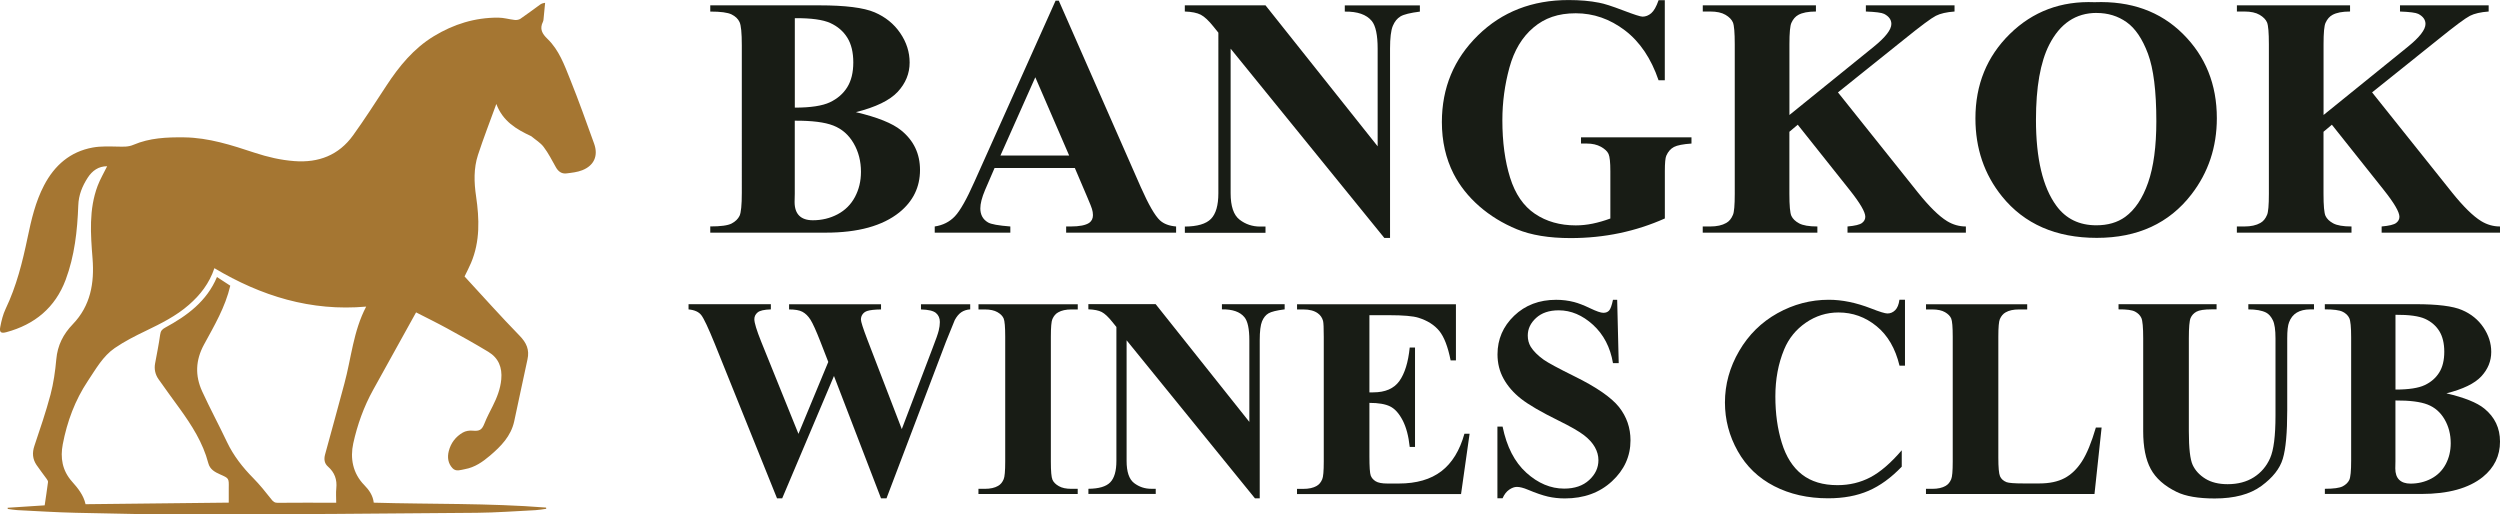
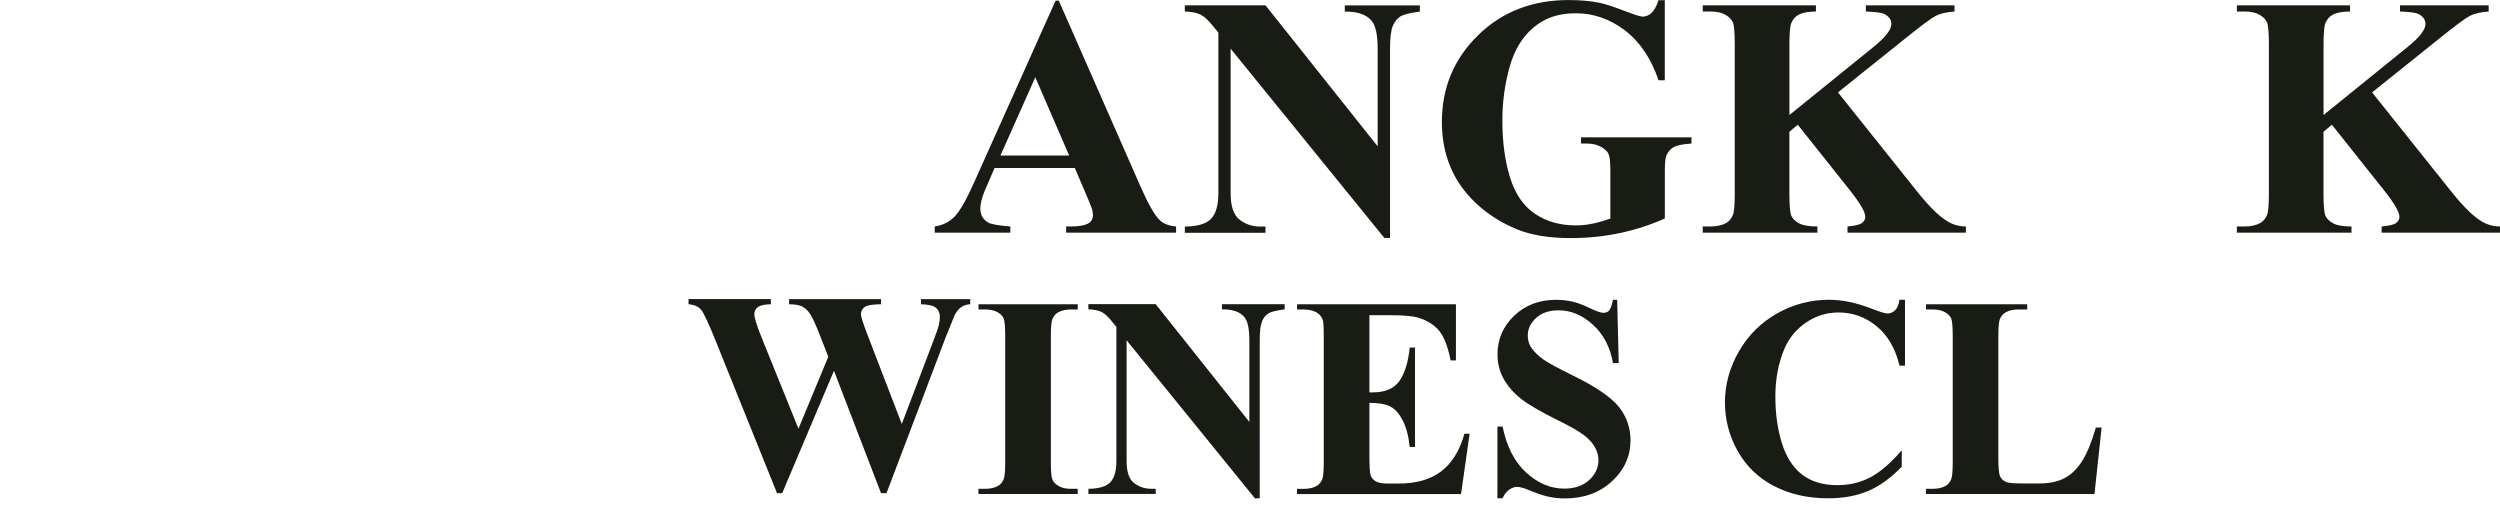
<svg xmlns="http://www.w3.org/2000/svg" id="Layer_2" data-name="Layer 2" viewBox="0 0 570.7 117.43">
  <defs>
    <style>      .cls-1 {        fill: #a57632;      }      .cls-2 {        fill: #181c15;      }    </style>
  </defs>
  <g id="Layer_1-2" data-name="Layer 1">
    <g>
      <g>
-         <path class="cls-2" d="M195.36,25.6c4.92,1.15,8.38,2.54,10.37,4.17,2.86,2.32,4.29,5.33,4.29,9.03,0,3.9-1.57,7.13-4.71,9.68-3.85,3.09-9.45,4.63-16.8,4.63h-26.37v-1.42c2.4,0,4.02-.22,4.88-.67.85-.45,1.45-1.03,1.8-1.74.34-.71.52-2.47.52-5.28V10.33c0-2.81-.17-4.57-.52-5.3-.34-.73-.95-1.31-1.82-1.74-.87-.43-2.49-.65-4.86-.65v-1.42h24.88c5.94,0,10.15.53,12.63,1.59,2.47,1.06,4.43,2.64,5.86,4.75,1.43,2.1,2.14,4.34,2.14,6.72,0,2.5-.91,4.73-2.72,6.68s-5,3.5-9.57,4.65ZM181.43,27.55v16.65l-.04,1.91c0,1.38.35,2.42,1.05,3.12.7.7,1.74,1.05,3.12,1.05,2.04,0,3.92-.45,5.64-1.36,1.72-.91,3.04-2.22,3.96-3.94.92-1.72,1.38-3.64,1.38-5.76,0-2.42-.56-4.6-1.68-6.52-1.12-1.93-2.67-3.27-4.63-4.04-1.96-.77-4.9-1.13-8.8-1.11ZM181.43,24.57c3.62,0,6.3-.41,8.02-1.22,1.72-.82,3.04-1.96,3.96-3.44.92-1.48,1.38-3.37,1.38-5.66s-.45-4.18-1.36-5.64c-.91-1.47-2.2-2.58-3.88-3.35-1.68-.77-4.39-1.14-8.11-1.11v20.44Z" />
        <path class="cls-2" d="M245.37,38.35h-18.33l-2.18,5.05c-.71,1.68-1.07,3.07-1.07,4.17,0,1.45.59,2.53,1.76,3.21.69.41,2.39.71,5.09.92v1.42h-17.26v-1.42c1.86-.28,3.39-1.05,4.59-2.31,1.2-1.26,2.68-3.87,4.44-7.83L240.97.15h.73l18.71,42.55c1.79,4.03,3.25,6.57,4.4,7.62.87.79,2.09,1.25,3.67,1.38v1.42h-25.1v-1.42h1.03c2.01,0,3.43-.28,4.25-.84.56-.41.84-1,.84-1.76,0-.46-.08-.93-.23-1.42-.05-.23-.43-1.19-1.15-2.87l-2.76-6.47ZM244.07,35.51l-7.73-17.87-7.96,17.87h15.69Z" />
        <path class="cls-2" d="M288.89,1.22l25.6,32.18V11.1c0-3.11-.45-5.22-1.34-6.31-1.22-1.48-3.28-2.19-6.16-2.14v-1.42h17.14v1.42c-2.19.28-3.67.64-4.42,1.09-.75.45-1.34,1.17-1.76,2.18-.42,1.01-.63,2.74-.63,5.19v43.21h-1.3l-35.09-43.21v32.99c0,2.98.68,5,2.05,6.05,1.36,1.05,2.93,1.57,4.69,1.57h1.22v1.42h-18.41v-1.42c2.86-.02,4.85-.61,5.97-1.76,1.12-1.15,1.68-3.1,1.68-5.85V7.46l-1.11-1.38c-1.1-1.38-2.07-2.28-2.91-2.72-.84-.43-2.05-.68-3.64-.73v-1.42h18.41Z" />
        <path class="cls-2" d="M380.04.04v18.29h-1.42c-1.71-5-4.27-8.8-7.69-11.4-3.42-2.6-7.16-3.9-11.21-3.9s-7.11,1.09-9.68,3.27c-2.58,2.18-4.4,5.22-5.47,9.13s-1.61,7.91-1.61,12.02c0,4.98.59,9.34,1.76,13.09,1.17,3.75,3.07,6.51,5.68,8.27,2.61,1.76,5.72,2.64,9.32,2.64,1.25,0,2.53-.13,3.85-.4,1.31-.27,2.66-.66,4.04-1.17v-10.79c0-2.04-.14-3.36-.42-3.96-.28-.6-.86-1.14-1.74-1.63-.88-.48-1.95-.73-3.2-.73h-1.34v-1.42h25.22v1.42c-1.91.13-3.25.39-4,.78-.75.4-1.33,1.05-1.74,1.97-.23.48-.34,1.67-.34,3.56v10.79c-3.32,1.48-6.77,2.6-10.35,3.35-3.58.75-7.3,1.13-11.16,1.13-4.92,0-9.01-.67-12.26-2.01-3.25-1.34-6.12-3.1-8.61-5.28-2.49-2.18-4.43-4.64-5.84-7.37-1.79-3.52-2.68-7.46-2.68-11.83,0-7.81,2.74-14.4,8.23-19.78,5.48-5.38,12.39-8.07,20.7-8.07,2.58,0,4.9.2,6.96.61,1.12.2,2.94.78,5.45,1.74,2.51.96,4,1.44,4.46,1.44.71,0,1.38-.26,1.99-.78s1.17-1.51,1.68-2.97h1.42Z" />
        <path class="cls-2" d="M419.57,21.09l18.25,22.85c2.58,3.21,4.8,5.4,6.66,6.54,1.35.82,2.78,1.22,4.29,1.22v1.42h-27.02v-1.42c1.71-.15,2.81-.42,3.31-.8.5-.38.75-.85.75-1.42,0-1.07-1.17-3.09-3.52-6.05l-11.9-14.96-1.91,1.61v14.16c0,2.7.15,4.39.46,5.05.31.66.89,1.23,1.76,1.7.87.47,2.26.71,4.17.71v1.42h-26.17v-1.42h1.72c1.5,0,2.72-.27,3.64-.8.66-.36,1.17-.97,1.53-1.84.28-.61.42-2.22.42-4.82V10.1c0-2.65-.14-4.31-.42-4.98-.28-.66-.85-1.24-1.7-1.74-.85-.5-2.01-.75-3.46-.75h-1.72v-1.42h25.83v1.42c-1.76,0-3.1.26-4.02.77-.66.36-1.19.96-1.57,1.8-.31.64-.46,2.27-.46,4.9v16.15l19.25-15.58c2.68-2.17,4.02-3.9,4.02-5.2,0-.97-.55-1.73-1.65-2.3-.56-.28-1.95-.46-4.17-.54v-1.42h20.24v1.42c-1.81.13-3.23.45-4.27.98s-3.41,2.29-7.14,5.3l-15.19,12.17Z" />
-         <path class="cls-2" d="M478.16.5c8.27-.31,14.98,2.1,20.15,7.23,5.17,5.13,7.75,11.54,7.75,19.25,0,6.58-1.93,12.37-5.78,17.37-5.1,6.63-12.31,9.95-21.62,9.95s-16.56-3.16-21.66-9.49c-4.03-5-6.05-10.93-6.05-17.79,0-7.7,2.62-14.13,7.86-19.27,5.24-5.14,11.69-7.56,19.34-7.25ZM478.62,2.95c-4.75,0-8.36,2.42-10.83,7.27-2.02,3.98-3.02,9.7-3.02,17.14,0,8.85,1.56,15.4,4.67,19.63,2.17,2.96,5.21,4.44,9.11,4.44,2.63,0,4.82-.64,6.58-1.91,2.24-1.63,3.99-4.24,5.24-7.83,1.25-3.58,1.88-8.26,1.88-14.02,0-6.86-.64-12-1.91-15.4s-2.9-5.81-4.88-7.21c-1.98-1.4-4.25-2.1-6.83-2.1Z" />
        <path class="cls-2" d="M541.5,21.09l18.25,22.85c2.58,3.21,4.8,5.4,6.66,6.54,1.35.82,2.78,1.22,4.29,1.22v1.42h-27.02v-1.42c1.71-.15,2.81-.42,3.31-.8.5-.38.75-.85.75-1.42,0-1.07-1.17-3.09-3.52-6.05l-11.9-14.96-1.91,1.61v14.16c0,2.7.15,4.39.46,5.05.31.66.89,1.23,1.76,1.7.87.47,2.26.71,4.17.71v1.42h-26.17v-1.42h1.72c1.5,0,2.72-.27,3.64-.8.66-.36,1.17-.97,1.53-1.84.28-.61.42-2.22.42-4.82V10.1c0-2.65-.14-4.31-.42-4.98-.28-.66-.85-1.24-1.7-1.74-.85-.5-2.01-.75-3.46-.75h-1.72v-1.42h25.83v1.42c-1.76,0-3.1.26-4.02.77-.66.36-1.19.96-1.57,1.8-.31.64-.46,2.27-.46,4.9v16.15l19.25-15.58c2.68-2.17,4.02-3.9,4.02-5.2,0-.97-.55-1.73-1.65-2.3-.56-.28-1.95-.46-4.17-.54v-1.42h20.24v1.42c-1.81.13-3.23.45-4.27.98s-3.41,2.29-7.14,5.3l-15.19,12.17Z" />
      </g>
-       <path class="cls-1" d="M113.31,23.71c-1.49,4.1-2.95,7.85-4.2,11.67-1,3.07-.9,6.26-.43,9.44.75,5.14.93,10.26-1.15,15.19-.41.98-.91,1.92-1.48,3.1,4.11,4.45,8.23,9.08,12.55,13.51,1.59,1.63,2.31,3.22,1.81,5.44-1.04,4.7-2,9.42-3.03,14.13-.74,3.37-3.01,5.68-5.51,7.81-1.69,1.44-3.5,2.7-5.75,3.1-.96.17-2.01.64-2.82-.22-1.03-1.09-1.21-2.48-.86-3.88.46-1.86,1.58-3.32,3.22-4.26.62-.36,1.49-.5,2.22-.43,1.6.15,2.13-.17,2.72-1.67.53-1.34,1.21-2.62,1.86-3.91.98-1.95,1.77-3.94,1.97-6.15.25-2.72-.64-4.87-2.96-6.27-3.09-1.87-6.25-3.63-9.43-5.36-2.38-1.3-4.82-2.49-7.06-3.64-3.25,5.88-6.51,11.78-9.79,17.67-2.14,3.85-3.62,8.01-4.55,12.24-.73,3.35-.14,6.82,2.54,9.54,1.06,1.08,1.95,2.34,2.14,3.99,13.11.38,26.25.08,39.35,1.12,0,.09.01.18.02.28-.82.11-1.63.27-2.45.31-4.46.22-8.92.56-13.38.6-21.24.19-42.47.35-63.71.4-9.28.02-18.57-.2-27.85-.4-4.46-.1-8.92-.39-13.38-.61-.72-.04-1.43-.18-2.15-.27,0-.09-.02-.18-.02-.27,2.86-.19,5.72-.37,8.45-.55.26-1.8.54-3.56.76-5.32.03-.22-.16-.51-.31-.72-.76-1.07-1.59-2.1-2.32-3.19-.9-1.34-1.01-2.76-.48-4.34,1.3-3.88,2.63-7.75,3.68-11.7.69-2.62,1.08-5.35,1.32-8.05.28-3.2,1.59-5.77,3.78-8.04,4.04-4.2,4.94-9.37,4.5-14.97-.44-5.59-.87-11.2,1.16-16.61.58-1.53,1.43-2.96,2.17-4.47-1.96-.01-3.4,1.02-4.43,2.61-1.24,1.92-2.08,3.94-2.16,6.35-.21,5.76-.84,11.5-2.88,16.96-2.38,6.35-7.06,10.21-13.54,11.96-1.23.33-1.63.03-1.39-1.2.27-1.41.62-2.85,1.23-4.13,2.47-5.17,3.84-10.66,5-16.22.86-4.11,1.8-8.21,3.77-11.97,2.39-4.57,5.96-7.69,11.11-8.63,1.88-.34,3.85-.24,5.77-.21,1.21.02,2.34.1,3.52-.41,3.7-1.58,7.63-1.75,11.59-1.7,5.6.07,10.84,1.78,16.08,3.51,2.95.97,5.96,1.68,9.08,1.91,5.51.42,10.12-1.34,13.39-5.88,2.66-3.69,5.11-7.53,7.61-11.34,2.91-4.44,6.21-8.48,10.82-11.29,4.52-2.75,9.4-4.27,14.7-4.24,1.26,0,2.51.39,3.78.53.42.04.95-.04,1.29-.27,1.51-1.03,2.97-2.14,4.46-3.21.27-.2.57-.35,1.18-.43-.12,1.24-.23,2.47-.36,3.71-.02.2-.04.43-.13.6-.82,1.64-.2,2.74,1.05,3.94,2.62,2.53,3.84,5.95,5.16,9.23,1.95,4.84,3.7,9.77,5.47,14.68.98,2.73,0,4.98-2.71,6.05-1.13.45-2.4.58-3.62.73-1.11.13-1.88-.47-2.42-1.44-.88-1.56-1.69-3.18-2.77-4.6-.72-.96-1.84-1.62-2.78-2.41-.03-.02-.06-.04-.09-.06-3.34-1.56-6.45-3.37-7.94-7.35ZM48.94,61.23c-1.17,3.48-3.23,6.1-5.82,8.36-2.92,2.55-6.34,4.25-9.8,5.92-2.44,1.17-4.89,2.41-7.12,3.94-2.72,1.87-4.32,4.79-6.13,7.49-2.95,4.42-4.75,9.3-5.74,14.47-.59,3.08-.14,5.99,2.11,8.52,1.33,1.49,2.64,3.1,3.09,5.17,10.89-.12,21.75-.24,32.69-.36,0-1.18-.02-2.28,0-3.38.04-2.19.04-2.17-1.94-3.05-1.2-.54-2.35-1.12-2.73-2.59-1.22-4.65-3.76-8.61-6.53-12.45-1.62-2.24-3.26-4.46-4.84-6.72-.73-1.05-1.01-2.26-.78-3.55.4-2.2.86-4.39,1.16-6.6.11-.83.42-1.22,1.13-1.6,5.02-2.72,9.51-6.01,11.84-11.56,1.06.69,2.09,1.36,3.04,1.98-1.15,4.91-3.66,9.14-5.99,13.42-1.96,3.6-2.07,7.11-.43,10.7,1.79,3.9,3.83,7.69,5.67,11.57,1.49,3.13,3.57,5.78,5.99,8.23,1.5,1.52,2.84,3.2,4.16,4.87.4.51.71.78,1.39.77,4.12-.04,8.24-.02,12.36-.02.33,0,.66,0,1.03,0,0-1.19-.09-2.24.02-3.27.21-2.01-.37-3.64-1.91-4.99-.8-.7-.95-1.66-.65-2.75,1.5-5.39,2.94-10.8,4.41-16.2,1.58-5.81,2.02-11.94,4.97-17.56-12.59,1.12-23.95-2.39-34.66-8.78Z" />
      <g>
-         <path class="cls-2" d="M221.48,69.44v1.18c-.81.06-1.49.29-2.05.67-.55.38-1.04.97-1.47,1.76-.13.26-.8,1.91-2.01,4.95l-13.58,35.76h-1.25l-10.74-27.93-11.82,27.93h-1.18l-14.25-35.37c-1.45-3.56-2.46-5.71-3.04-6.45-.58-.75-1.54-1.18-2.91-1.31v-1.18h18.79v1.18c-1.51.04-2.52.27-3.02.69-.5.42-.75.93-.75,1.55,0,.81.52,2.52,1.57,5.14l8.5,21.03,6.81-16.42-1.79-4.6c-.98-2.51-1.74-4.19-2.27-5.03-.53-.84-1.15-1.44-1.84-1.81s-1.71-.54-3.05-.54v-1.18h20.99v1.18c-1.47.02-2.52.14-3.16.35-.45.15-.8.4-1.05.75s-.38.75-.38,1.2c0,.49.48,1.99,1.44,4.51l7.89,20.51,7.06-18.57c.75-1.92,1.2-3.23,1.37-3.93.17-.7.26-1.35.26-1.95,0-.87-.3-1.56-.89-2.06s-1.74-.77-3.42-.81v-1.18h11.25Z" />
+         <path class="cls-2" d="M221.48,69.44c-.81.06-1.49.29-2.05.67-.55.38-1.04.97-1.47,1.76-.13.26-.8,1.91-2.01,4.95l-13.58,35.76h-1.25l-10.74-27.93-11.82,27.93h-1.18l-14.25-35.37c-1.45-3.56-2.46-5.71-3.04-6.45-.58-.75-1.54-1.18-2.91-1.31v-1.18h18.79v1.18c-1.51.04-2.52.27-3.02.69-.5.42-.75.93-.75,1.55,0,.81.52,2.52,1.57,5.14l8.5,21.03,6.81-16.42-1.79-4.6c-.98-2.51-1.74-4.19-2.27-5.03-.53-.84-1.15-1.44-1.84-1.81s-1.71-.54-3.05-.54v-1.18h20.99v1.18c-1.47.02-2.52.14-3.16.35-.45.15-.8.4-1.05.75s-.38.75-.38,1.2c0,.49.48,1.99,1.44,4.51l7.89,20.51,7.06-18.57c.75-1.92,1.2-3.23,1.37-3.93.17-.7.26-1.35.26-1.95,0-.87-.3-1.56-.89-2.06s-1.74-.77-3.42-.81v-1.18h11.25Z" />
        <path class="cls-2" d="M246.02,111.59v1.18h-22.66v-1.18h1.44c1.26,0,2.27-.22,3.04-.67.55-.3.98-.81,1.28-1.53.23-.51.35-1.85.35-4.03v-28.5c0-2.22-.12-3.6-.35-4.15-.23-.55-.71-1.04-1.42-1.45s-1.68-.62-2.89-.62h-1.44v-1.18h22.66v1.18h-1.44c-1.26,0-2.27.22-3.04.67-.55.3-.99.81-1.31,1.53-.23.51-.35,1.85-.35,4.03v28.5c0,2.22.12,3.6.37,4.15.24.55.72,1.04,1.44,1.45.71.42,1.68.62,2.89.62h1.44Z" />
        <path class="cls-2" d="M263.82,69.44l21.38,26.87v-18.63c0-2.6-.37-4.36-1.12-5.27-1.02-1.24-2.74-1.83-5.14-1.79v-1.18h14.32v1.18c-1.83.23-3.06.54-3.69.91-.63.37-1.12.98-1.47,1.82-.35.84-.53,2.28-.53,4.33v36.08h-1.09l-29.3-36.08v27.54c0,2.49.57,4.18,1.71,5.05s2.44,1.31,3.92,1.31h1.02v1.18h-15.37v-1.18c2.39-.02,4.05-.51,4.98-1.47.94-.96,1.41-2.59,1.41-4.89v-30.58l-.93-1.15c-.92-1.15-1.73-1.91-2.43-2.27-.7-.36-1.71-.56-3.04-.61v-1.18h15.37Z" />
        <path class="cls-2" d="M312.61,71.93v17.64h.86c2.75,0,4.74-.86,5.98-2.59,1.23-1.73,2.02-4.27,2.36-7.64h1.21v22.69h-1.21c-.26-2.47-.79-4.49-1.61-6.07-.82-1.58-1.77-2.64-2.86-3.18s-2.66-.81-4.73-.81v12.21c0,2.39.1,3.85.3,4.38.2.53.58.97,1.13,1.31.55.34,1.45.51,2.68.51h2.59c4.05,0,7.29-.94,9.73-2.81,2.44-1.87,4.19-4.73,5.26-8.56h1.18l-1.95,13.77h-37.45v-1.18h1.44c1.26,0,2.27-.22,3.04-.67.55-.3.98-.81,1.28-1.53.23-.51.35-1.85.35-4.03v-28.5c0-1.96-.05-3.16-.16-3.61-.21-.75-.61-1.32-1.18-1.73-.81-.6-1.92-.89-3.32-.89h-1.44v-1.18h36.27v12.81h-1.21c-.62-3.13-1.49-5.38-2.6-6.74-1.12-1.36-2.7-2.36-4.75-3-1.19-.38-3.43-.58-6.71-.58h-4.47Z" />
        <path class="cls-2" d="M369.17,68.45l.35,14.44h-1.31c-.62-3.62-2.14-6.53-4.55-8.74-2.42-2.2-5.03-3.31-7.84-3.31-2.17,0-3.89.58-5.16,1.74-1.27,1.16-1.9,2.5-1.9,4.01,0,.96.22,1.81.67,2.56.62,1,1.61,1.99,2.97,2.97,1,.7,3.31,1.95,6.93,3.74,5.07,2.49,8.49,4.85,10.26,7.06,1.75,2.22,2.62,4.75,2.62,7.6,0,3.62-1.41,6.74-4.23,9.35-2.82,2.61-6.41,3.91-10.75,3.91-1.36,0-2.65-.14-3.87-.42-1.21-.28-2.74-.8-4.57-1.57-1.02-.43-1.86-.64-2.52-.64-.55,0-1.14.21-1.76.64-.62.43-1.12,1.08-1.5,1.95h-1.18v-16.36h1.18c.94,4.6,2.74,8.11,5.42,10.53s5.55,3.63,8.64,3.63c2.39,0,4.29-.65,5.7-1.95,1.42-1.3,2.12-2.81,2.12-4.54,0-1.02-.27-2.01-.81-2.97-.54-.96-1.37-1.87-2.48-2.73-1.11-.86-3.07-1.99-5.88-3.37-3.94-1.94-6.77-3.59-8.5-4.95-1.73-1.36-3.05-2.89-3.98-4.57-.93-1.68-1.39-3.54-1.39-5.56,0-3.45,1.27-6.39,3.8-8.82,2.54-2.43,5.73-3.64,9.59-3.64,1.41,0,2.77.17,4.09.51,1,.26,2.22.73,3.66,1.42,1.44.69,2.44,1.04,3.02,1.04s.99-.17,1.31-.51c.32-.34.62-1.16.89-2.46h.96Z" />
        <path class="cls-2" d="M434.87,68.45v15.02h-1.25c-.94-3.92-2.68-6.92-5.24-9.01-2.56-2.09-5.45-3.13-8.69-3.13-2.71,0-5.19.78-7.45,2.33-2.26,1.56-3.91,3.59-4.95,6.1-1.34,3.22-2.01,6.8-2.01,10.74s.49,7.41,1.47,10.59c.98,3.19,2.51,5.59,4.6,7.22,2.09,1.63,4.79,2.44,8.12,2.44,2.73,0,5.22-.6,7.49-1.79,2.27-1.19,4.66-3.25,7.17-6.17v3.74c-2.43,2.54-4.96,4.37-7.59,5.51-2.63,1.14-5.7,1.71-9.22,1.71-4.62,0-8.73-.93-12.32-2.78-3.59-1.85-6.36-4.52-8.31-7.99s-2.92-7.17-2.92-11.09c0-4.13,1.08-8.05,3.24-11.76,2.16-3.71,5.08-6.58,8.75-8.63,3.67-2.04,7.58-3.07,11.71-3.07,3.05,0,6.26.66,9.65,1.98,1.96.77,3.21,1.15,3.74,1.15.68,0,1.27-.25,1.77-.75.5-.5.83-1.29.97-2.38h1.25Z" />
        <path class="cls-2" d="M479.76,97.56l-1.63,15.21h-38.47v-1.18h1.44c1.26,0,2.27-.22,3.04-.67.55-.3.98-.81,1.28-1.53.23-.51.35-1.85.35-4.03v-28.5c0-2.22-.12-3.6-.35-4.15-.23-.55-.71-1.04-1.42-1.45s-1.68-.62-2.89-.62h-1.44v-1.18h23.1v1.18h-1.89c-1.26,0-2.27.22-3.04.67-.55.3-.99.81-1.31,1.53-.23.51-.35,1.85-.35,4.03v27.61c0,2.22.13,3.63.38,4.23.26.61.76,1.06,1.5,1.36.53.19,1.82.29,3.87.29h3.61c2.3,0,4.22-.4,5.75-1.21,1.53-.81,2.86-2.09,3.98-3.83s2.18-4.32,3.18-7.73h1.31Z" />
-         <path class="cls-2" d="M483.63,69.44h22.37v1.18h-1.12c-1.68,0-2.84.18-3.47.53-.63.35-1.08.84-1.34,1.45-.27.62-.4,2.16-.4,4.63v21.22c0,3.88.29,6.44.88,7.7s1.55,2.3,2.89,3.13c1.34.83,3.04,1.25,5.08,1.25,2.34,0,4.34-.53,5.99-1.58,1.65-1.05,2.89-2.51,3.71-4.36.82-1.85,1.23-5.08,1.23-9.68v-17.67c0-1.94-.2-3.32-.61-4.15-.41-.83-.92-1.41-1.53-1.73-.96-.49-2.31-.73-4.06-.73v-1.18h14.99v1.18h-.89c-1.21,0-2.23.25-3.04.73-.81.49-1.4,1.23-1.76,2.21-.28.68-.42,1.91-.42,3.67v16.46c0,5.09-.33,8.77-1.01,11.02-.67,2.26-2.31,4.33-4.91,6.23-2.6,1.9-6.15,2.84-10.64,2.84-3.75,0-6.65-.5-8.69-1.5-2.79-1.36-4.76-3.11-5.91-5.24-1.15-2.13-1.72-5-1.72-8.6v-21.22c0-2.49-.14-4.04-.42-4.65-.28-.61-.76-1.09-1.44-1.45-.68-.36-1.94-.53-3.77-.51v-1.18Z" />
-         <path class="cls-2" d="M558.46,89.79c4.11.96,7,2.12,8.66,3.48,2.39,1.94,3.58,4.45,3.58,7.54,0,3.26-1.31,5.95-3.93,8.08-3.22,2.58-7.89,3.87-14.03,3.87h-22.02v-1.18c2,0,3.36-.19,4.07-.56.71-.37,1.21-.86,1.5-1.45.29-.6.43-2.07.43-4.41v-28.12c0-2.34-.14-3.82-.43-4.43-.29-.61-.79-1.09-1.52-1.45-.72-.36-2.08-.54-4.06-.54v-1.18h20.77c4.96,0,8.48.44,10.54,1.33,2.07.88,3.7,2.2,4.89,3.96,1.19,1.76,1.79,3.63,1.79,5.61,0,2.09-.76,3.95-2.27,5.58s-4.18,2.92-7.99,3.88ZM546.83,91.42v13.9l-.03,1.6c0,1.15.29,2.02.88,2.6s1.45.88,2.6.88c1.7,0,3.28-.38,4.71-1.13,1.44-.76,2.54-1.85,3.31-3.29.77-1.44,1.15-3.04,1.15-4.81,0-2.02-.47-3.84-1.41-5.45s-2.23-2.73-3.87-3.37c-1.64-.64-4.09-.95-7.35-.93ZM546.83,88.93c3.03,0,5.26-.34,6.69-1.02,1.44-.68,2.54-1.64,3.31-2.88.77-1.23,1.15-2.81,1.15-4.73s-.38-3.49-1.13-4.71c-.76-1.22-1.84-2.16-3.24-2.8-1.41-.64-3.66-.95-6.77-.93v17.06Z" />
      </g>
    </g>
  </g>
</svg>